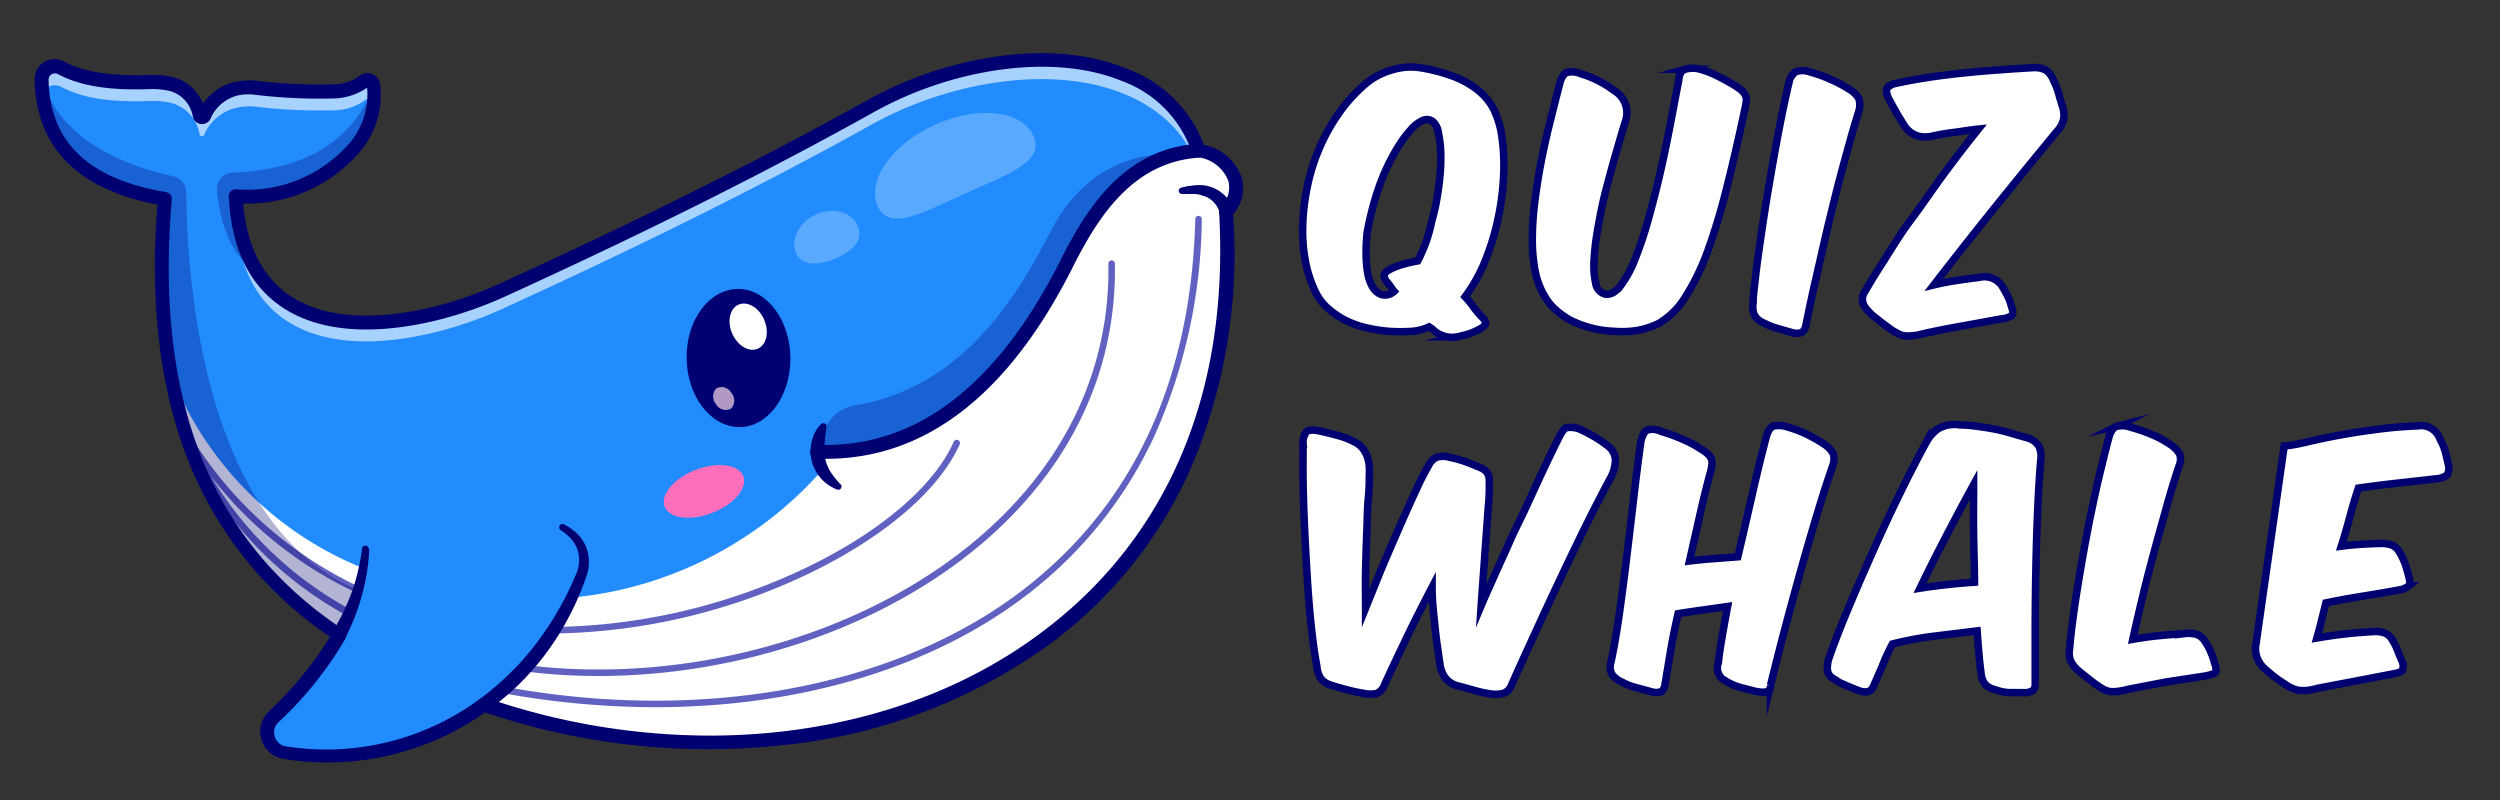
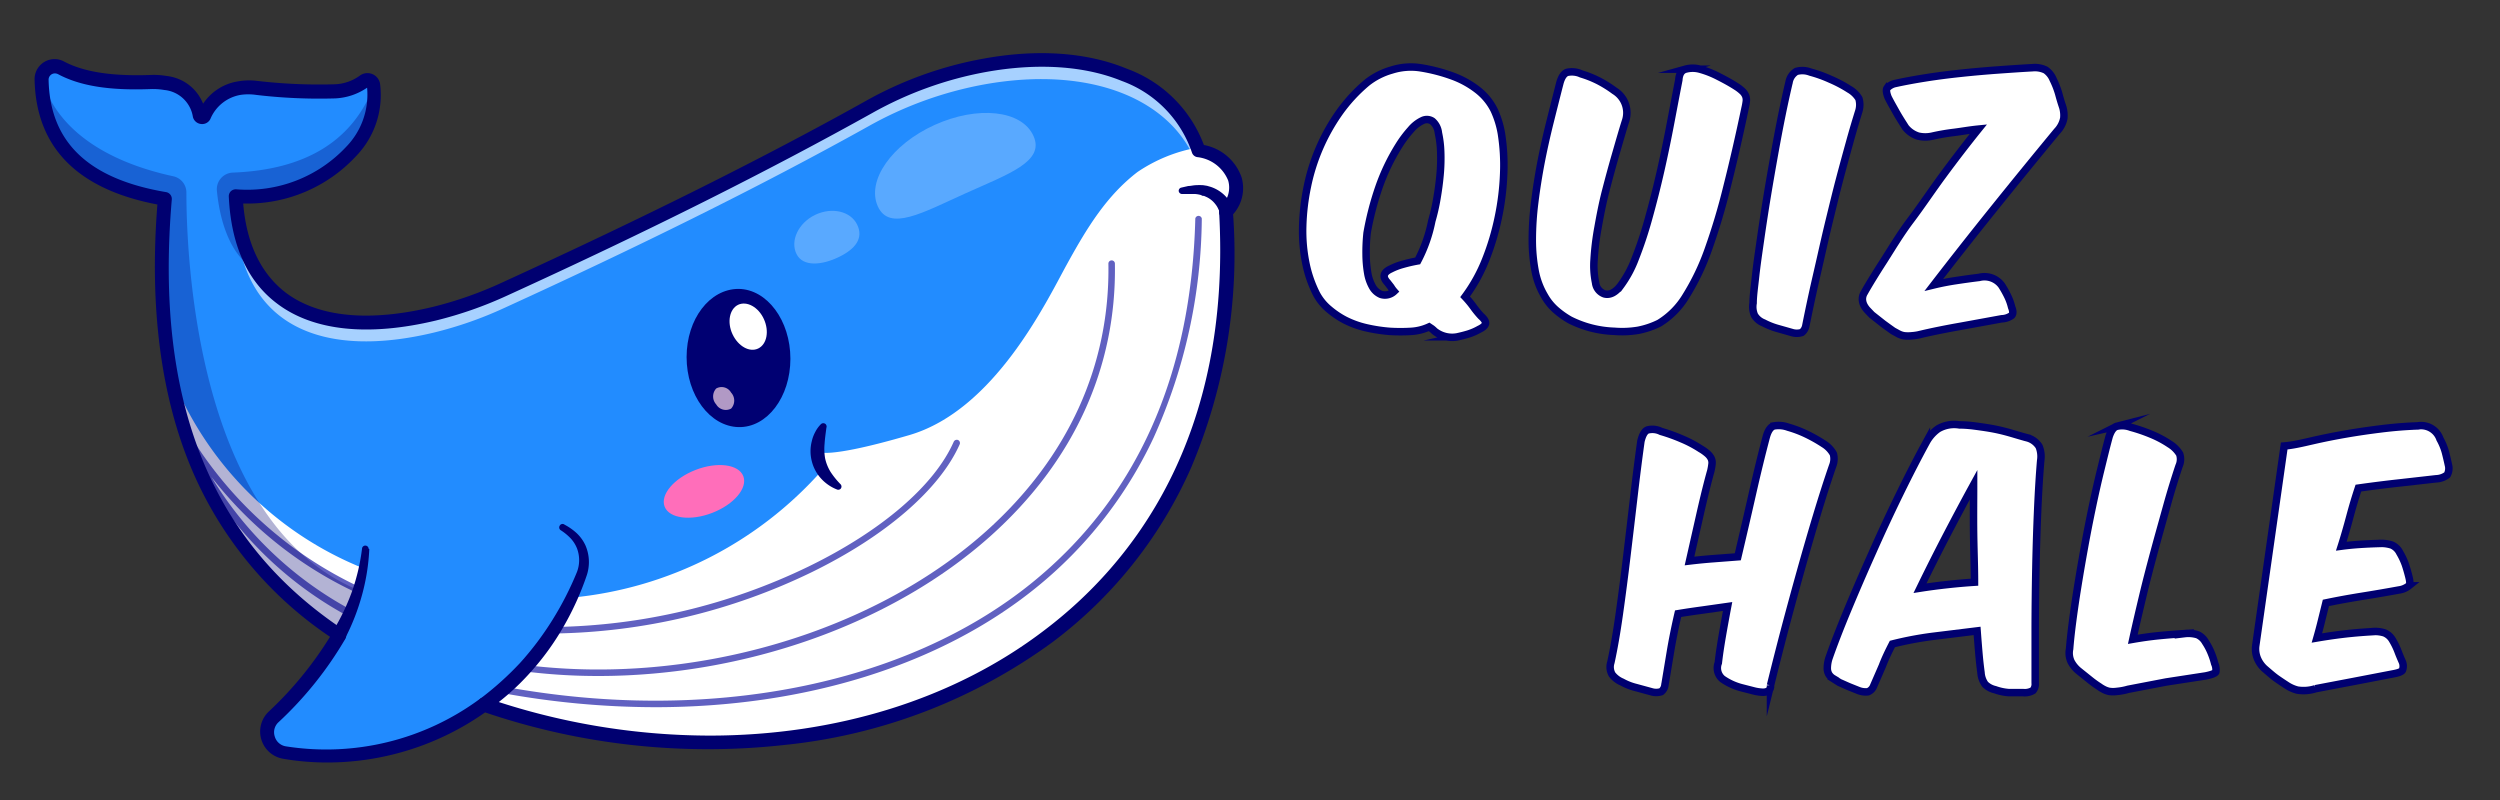
<svg xmlns="http://www.w3.org/2000/svg" id="Layer_1" data-name="Layer 1" viewBox="0 0 250 80">
  <rect x="0" y="0" width="250" height="80" fill="#333333" stroke="none" />
  <defs>
    <style>
      .cls-1 {
        fill: #228cff;
      }

      .cls-2 {
        opacity: 0.6;
      }

      .cls-11, .cls-3 {
        fill: #fff;
      }

      .cls-4 {
        fill: #6161c1;
      }

      .cls-5 {
        fill: #000070;
      }

      .cls-6 {
        fill: #ff6eba;
      }

      .cls-7 {
        opacity: 0.3;
      }

      .cls-8 {
        opacity: 0.25;
      }

      .cls-9 {
        fill: #000072;
      }

      .cls-10 {
        fill: #b199c5;
      }

      .cls-11 {
        stroke: #000070;
        stroke-miterlimit: 10;
        stroke-width: 0.75px;
      }
    </style>
  </defs>
  <g>
    <path class="cls-1" d="M122.64,21.87c2.1,44.63-39.92,60.3-74.14,48.61l-.1,0c-.27.2-.55.39-.83.58h0A26.48,26.48,0,0,1,28.44,75.2a2.07,2.07,0,0,1-1.1-3.52q.66-.63,1.29-1.29h0a34,34,0,0,0,5.3-6.93l-.15-.1-.16-.1C25,57.46,19.25,49.11,17.11,37.46a64.5,64.5,0,0,1-.74-16.09c0-.5.07-1,.12-1.5C8.11,18.47,4.31,14.32,4.16,8a1.61,1.61,0,0,1,.06-.44h0a1.34,1.34,0,0,1,1.92-.75C8.49,8.08,11.61,8.33,15,8.21a6.7,6.7,0,0,1,1.55.1A3.88,3.88,0,0,1,20,11.56a.24.24,0,0,0,.45,0,4.68,4.68,0,0,1,3.45-2.76,6.18,6.18,0,0,1,1.77,0,53.76,53.76,0,0,0,7.81.34,5.3,5.3,0,0,0,3-1,.58.58,0,0,1,.92.36c0,.09,0,.17,0,.25.74,5.2-5.27,11.39-13.78,10.92a15.16,15.16,0,0,0,2.07,7.45h0c3.22,5.12,9.84,6.2,17.8,4.29a38.55,38.55,0,0,0,7-2.45c13.11-6,25.43-12,36.42-18.17a37.3,37.3,0,0,1,11.6-4.2c10.75-1.92,19,1.52,21.3,8.19,0,.11.08.22.11.33,4.1.85,4.56,4.34,2.75,6.08,0,.24,0,.48,0,.72Z" />
    <g class="cls-2">
-       <path class="cls-3" d="M23.86,10.73a4.69,4.69,0,0,0-3.45,2.77.24.24,0,0,1-.45-.05,3.89,3.89,0,0,0-3.4-3.26A7.3,7.3,0,0,0,15,10.1c-3.4.12-6.52-.14-8.87-1.41a1.34,1.34,0,0,0-1.89.67c0-.44-.08-.9-.09-1.36a1.33,1.33,0,0,1,2-1.19C8.49,8.08,11.61,8.33,15,8.21a6.7,6.7,0,0,1,1.55.1A3.88,3.88,0,0,1,20,11.56a.24.24,0,0,0,.45,0,4.68,4.68,0,0,1,3.45-2.76,6.18,6.18,0,0,1,1.77,0,53.76,53.76,0,0,0,7.81.34,5.3,5.3,0,0,0,3-1,.58.58,0,0,1,.92.36,6,6,0,0,1,0,2.08,1.25,1.25,0,0,0,0-.19.57.57,0,0,0-.92-.36,5.46,5.46,0,0,1-3,1,55.27,55.27,0,0,1-7.81-.35A6.18,6.18,0,0,0,23.86,10.73Z" />
-     </g>
+       </g>
    <g class="cls-2">
      <path class="cls-3" d="M123.47,19.74c-.38-1.23-1.52-2.35-3.62-2.79,0-.11-.07-.22-.11-.33C117.39,10,109.19,6.51,98.44,8.44a37.28,37.28,0,0,0-11.6,4.19c-11,6.13-23.31,12.18-36.42,18.17a38.55,38.55,0,0,1-7,2.45c-10.92,2.63-19.33-.38-19.87-11.74h.18c1.34,9.79,9.4,12.32,19.69,9.85a38.55,38.55,0,0,0,7-2.45c13.11-6,25.43-12,36.42-18.17a37.3,37.3,0,0,1,11.6-4.2c10.75-1.92,19,1.52,21.3,8.19,0,.11.08.22.11.33C123,15.73,124,18,123.47,19.74Z" />
    </g>
    <path class="cls-3" d="M36.34,56.83a20.32,20.32,0,0,1-2.72,6.43C25,57.46,19.25,49.11,17.11,37.46h0A34.42,34.42,0,0,0,36.34,56.83Z" />
    <path class="cls-3" d="M122.6,21.15c2.59,45.18-39.7,61.09-74.1,49.33,4.92-3.2,8.7-10.72,8.7-10.72A38.25,38.25,0,0,0,82.23,47l-.49-1.85s.67.85,9.19-1.64,13.69-13.31,15.75-17.06,4-6.89,7.07-9.25a15.57,15.57,0,0,1,6-2.44c0,.11.08.22.11.33C124,15.92,124.41,19.41,122.6,21.15Z" />
    <path class="cls-4" d="M59.84,67.6a58.69,58.69,0,0,1-7.4-.46.32.32,0,0,1-.29-.32.32.32,0,0,1,.36-.32,59.77,59.77,0,0,0,7.34.45c14.42,0,29.05-5.12,38.8-13.86,8.15-7.31,12.36-16.55,12.19-26.72a.32.32,0,0,1,.32-.33.32.32,0,0,1,.33.32c.18,10.36-4.11,19.78-12.4,27.21C89.22,62.42,74.42,67.6,59.84,67.6Z" />
    <path class="cls-4" d="M65.53,70.72A85.26,85.26,0,0,1,50.2,69.3a.32.32,0,0,1-.26-.38.33.33,0,0,1,.38-.27c20.45,3.78,40.23-.1,52.9-10.39,10.44-8.47,15.92-20.71,16.31-36.4a.33.33,0,0,1,.65,0,54.24,54.24,0,0,1-4.81,21.89,42.38,42.38,0,0,1-11.74,15C94,66.56,80.42,70.72,65.53,70.72Z" />
    <path class="cls-4" d="M55.39,63.35a.33.33,0,0,1-.32-.32.32.32,0,0,1,.32-.33,60.34,60.34,0,0,0,25.47-6.05c7.31-3.56,12.59-8.11,14.51-12.47A.34.34,0,0,1,95.8,44a.33.33,0,0,1,.17.43c-2,4.5-7.38,9.17-14.82,12.8A61,61,0,0,1,55.4,63.35Z" />
    <path class="cls-4" d="M35,61.64a.32.32,0,0,1-.16,0A37.06,37.06,0,0,1,18.36,43.71a.33.33,0,0,1,.15-.42.33.33,0,0,1,.43.12A39.62,39.62,0,0,0,36,58.72a.31.31,0,0,1,.16.43.33.33,0,0,1-.43.16A39.49,39.49,0,0,1,21.14,47.69,36.55,36.55,0,0,0,35.14,61a.33.33,0,0,1,.13.44A.32.32,0,0,1,35,61.64Z" />
    <path class="cls-5" d="M32.73,76.25a26,26,0,0,1-4.4-.37,2.76,2.76,0,0,1-1.48-4.7A36.3,36.3,0,0,0,33,63.68,38.12,38.12,0,0,1,19.14,46.85c-3.06-7.28-4.21-16.16-3.4-26.4C7.75,18.93,3.62,14.75,3.46,8a2,2,0,0,1,3-1.82c1.93,1,4.64,1.45,8.51,1.32a7.76,7.76,0,0,1,1.71.1,4.44,4.44,0,0,1,3.63,2.77,5.16,5.16,0,0,1,3.41-2.22,6.46,6.46,0,0,1,2-.06,53.57,53.57,0,0,0,7.7.34A4.54,4.54,0,0,0,36,7.55a1.28,1.28,0,0,1,2,.79,8.79,8.79,0,0,1-2.39,7.27,14.81,14.81,0,0,1-11.29,4.74c.33,4,1.76,7,4.26,8.92,3.27,2.46,8.35,2.95,14.7,1.42a38.12,38.12,0,0,0,6.85-2.4c14.34-6.56,26.24-12.5,36.37-18.15A37.69,37.69,0,0,1,98.32,5.87c5.43-1,10.4-.64,14.36,1a12.94,12.94,0,0,1,7.71,7.63,4.94,4.94,0,0,1,3.77,3.24,3.91,3.91,0,0,1-.85,3.69,54.81,54.81,0,0,1-4.2,25.34,43.89,43.89,0,0,1-13.8,17.4,54.77,54.77,0,0,1-26.9,10.33,69.28,69.28,0,0,1-29.9-3.26A27.42,27.42,0,0,1,32.73,76.25ZM5.49,7.34A.63.63,0,0,0,4.86,8c.14,6.24,4,9.9,11.74,11.21a.69.69,0,0,1,.58.74c-1.73,20.11,3.87,34.15,17.13,43a.71.71,0,0,1,.23.92,36.42,36.42,0,0,1-6.72,8.38,1.36,1.36,0,0,0-.35,1.38,1.38,1.38,0,0,0,1.09,1A25.88,25.88,0,0,0,48,69.88a.69.69,0,0,1,.64-.09,68.91,68.91,0,0,0,22.31,3.77C83.45,73.56,95.32,70,104.47,63c8.67-6.57,18.73-19.17,17.44-41.85a.65.65,0,0,1,.21-.54,2.56,2.56,0,0,0,.7-2.55,3.78,3.78,0,0,0-3.11-2.35.67.67,0,0,1-.52-.47,11.57,11.57,0,0,0-7-7.14c-3.72-1.52-8.43-1.83-13.6-.9a36.66,36.66,0,0,0-11.38,4.11C77,17,65.09,23,50.71,29.56a39.45,39.45,0,0,1-7.11,2.49c-6.76,1.62-12.25,1.05-15.86-1.67-3-2.24-4.63-5.85-4.86-10.72a.71.71,0,0,1,.2-.53.73.73,0,0,1,.53-.2,13.55,13.55,0,0,0,11-4.24,7.49,7.49,0,0,0,2.1-5.92,6.14,6.14,0,0,1-3.18,1.07,53.72,53.72,0,0,1-7.92-.35,5.33,5.33,0,0,0-1.56,0,4,4,0,0,0-3,2.38.91.91,0,0,1-.94.53.93.93,0,0,1-.82-.71A3.2,3.2,0,0,0,16.44,9,6.86,6.86,0,0,0,15,8.91C10.9,9.06,8,8.59,5.81,7.42A.72.72,0,0,0,5.49,7.34Zm14.29,4h0Z" />
-     <path class="cls-5" d="M82.61,45.88h-.89a.7.7,0,0,1,0-1.4c9.76.38,17.93-5.8,24.28-18.35,2.74-5.52,6.52-11.24,13.75-11.75a.71.71,0,0,1,.75.65.7.7,0,0,1-.65.74c-6.53.46-10,5.81-12.6,11C100.86,39.45,92.56,45.88,82.61,45.88Z" />
    <path class="cls-5" d="M82.64,42.77c-.07.55-.15,1.09-.18,1.59a5.53,5.53,0,0,0,.05,1.47,4.34,4.34,0,0,0,.54,1.35,8,8,0,0,0,1,1.24h0a.33.33,0,0,1,0,.47.33.33,0,0,1-.35.06,4.23,4.23,0,0,1-1.57-1.07,4,4,0,0,1-.95-1.76,4,4,0,0,1,0-2,3.55,3.55,0,0,1,.34-.91,3,3,0,0,1,.57-.79.34.34,0,0,1,.48,0,.37.37,0,0,1,.09.28Z" />
    <path class="cls-5" d="M121.92,21.31s0,0,0,0a.14.14,0,0,0,0-.06l0-.12c0-.09-.07-.17-.1-.25a2.05,2.05,0,0,0-.29-.47,2.37,2.37,0,0,0-.86-.7l-.27-.12c-.09,0-.19,0-.28-.08a3,3,0,0,0-.61-.11c-.2,0-.42,0-.63,0l-.65,0h0a.34.34,0,0,1-.36-.3.33.33,0,0,1,.26-.34l.7-.16c.24,0,.48-.07.73-.08a6.52,6.52,0,0,1,.76,0l.38.06.38.11a3.66,3.66,0,0,1,1.37.83,4.1,4.1,0,0,1,.53.64c.07.12.14.23.2.36a1.63,1.63,0,0,1,.09.19l0,.11,0,.13a.7.7,0,1,1-1.36.32Z" />
    <path class="cls-5" d="M56.46,52.47a5.66,5.66,0,0,1,1.2.84,3.92,3.92,0,0,1,.89,1.24,4.2,4.2,0,0,1,.12,3,28.73,28.73,0,0,1-2.32,5.12A26.32,26.32,0,0,1,53,67.28,24.63,24.63,0,0,1,48.81,71,.7.7,0,0,1,48,69.89h0a30.72,30.72,0,0,0,4-3.59A30.07,30.07,0,0,0,55.24,62a31.58,31.58,0,0,0,2.46-4.81,3.33,3.33,0,0,0,0-2.35,3.21,3.21,0,0,0-.63-1,5.27,5.27,0,0,0-1-.82h0a.33.33,0,0,1-.1-.45A.32.32,0,0,1,56.46,52.47Z" />
    <path class="cls-5" d="M36.93,54.91a20.93,20.93,0,0,1-.72,4.56,22.17,22.17,0,0,1-1.68,4.33h0a.7.7,0,1,1-1.24-.63l0-.05a21.94,21.94,0,0,0,1.92-4,20.38,20.38,0,0,0,1-4.31.33.33,0,0,1,.65.06Z" />
    <ellipse class="cls-6" cx="70.56" cy="49.43" rx="4.23" ry="2.31" transform="matrix(0.93, -0.36, 0.36, 0.93, -13.02, 28.57)" />
    <g class="cls-7">
-       <path class="cls-5" d="M116.88,15.47s-7.31-.73-11.62,7.3c-3,5.68-8.28,15.87-19.79,17.77A4,4,0,0,0,82.18,45c0,.07,0,.15,0,.23S95.93,45.65,103,33,109.28,19.81,116.88,15.47Z" />
-     </g>
+       </g>
    <g class="cls-7">
      <path class="cls-5" d="M35.82,59a12.74,12.74,0,0,1-2,4.35h0c-8.67-5.8-14.52-14.18-16.67-25.9a64.5,64.5,0,0,1-.74-16.09c0-.5.07-1,.12-1.5C8.11,18.47,4.31,14.32,4.16,8a1.61,1.61,0,0,1,.06-.44c0,.17.79,7.39,13.12,10.07a1.66,1.66,0,0,1,1.3,1.61C18.64,25.58,19.61,52.28,35.82,59Z" />
    </g>
    <g class="cls-7">
      <path class="cls-5" d="M23.57,19.63a15.16,15.16,0,0,0,2.07,7.45c-2.89-1.61-3.72-5.62-3.95-8a1.66,1.66,0,0,1,1.59-1.82q10.88-.42,14.07-8.58C38.09,13.91,32.08,20.1,23.57,19.63Z" />
    </g>
    <g class="cls-8">
      <path class="cls-3" d="M103.35,13.6c1.15,2.56-2.49,3.79-6.79,5.73s-7.63,3.86-8.78,1.3,1.39-6.2,5.69-8.14S102.19,11,103.35,13.6Z" />
    </g>
    <g class="cls-8">
      <path class="cls-3" d="M85.72,22.47c.65,1.35-.17,2.43-1.85,3.24s-3.57,1-4.22-.31.18-3.1,1.86-3.91S85.07,21.12,85.72,22.47Z" />
    </g>
    <g>
      <path class="cls-9" d="M73.85,28.89c-2.87,0-5.19,3-5.19,6.82s2.33,6.93,5.19,7,5.19-3,5.19-6.83S76.71,28.92,73.85,28.89Z" />
      <path class="cls-3" d="M73.81,30.48c-.86.42-1.12,1.74-.56,2.94s1.7,1.85,2.57,1.43,1.12-1.73.57-2.94S74.68,30.07,73.81,30.48Z" />
      <path class="cls-10" d="M71.62,38.85a1.18,1.18,0,0,0,0,1.59,1.11,1.11,0,0,0,1.49.42,1.18,1.18,0,0,0,0-1.6A1.09,1.09,0,0,0,71.62,38.85Z" />
    </g>
  </g>
  <g>
    <path class="cls-11" d="M148.55,32.36q-.06.3-.63.57a5.62,5.62,0,0,1-1.08.47c-.36.11-.72.2-1.08.28a2.81,2.81,0,0,1-2.31-.57,2.6,2.6,0,0,0-.27-.24l-.27-.18a5,5,0,0,1-1.83.45,17.86,17.86,0,0,1-2.07,0,15.77,15.77,0,0,1-2.37-.36,9.22,9.22,0,0,1-2.16-.78,8.6,8.6,0,0,1-1.59-1.08,5.14,5.14,0,0,1-1.23-1.5,12,12,0,0,1-1.08-3.12,16.16,16.16,0,0,1-.31-3.66,22.23,22.23,0,0,1,.45-3.91,19.7,19.7,0,0,1,3.21-7.47,16,16,0,0,1,2.77-3A7.12,7.12,0,0,1,139.18,7,6.31,6.31,0,0,1,142,6.77a17.12,17.12,0,0,1,3.26.84A9.21,9.21,0,0,1,147.77,9a5.88,5.88,0,0,1,1.64,2,9.26,9.26,0,0,1,.73,2.35,20.32,20.32,0,0,1,.23,4,26.09,26.09,0,0,1-.53,4.35,25.15,25.15,0,0,1-1.27,4.26,16.27,16.27,0,0,1-2.06,3.72,9.91,9.91,0,0,1,.83,1,9.37,9.37,0,0,0,.76.93Q148.61,32.06,148.55,32.36Zm-9.46-3.66-.35-.45q-.78-.84.33-1.35a6.29,6.29,0,0,1,1.19-.46,14.79,14.79,0,0,1,1.51-.35,14.6,14.6,0,0,0,1.41-4,19.93,19.93,0,0,0,.51-2.23c.14-.81.25-1.62.32-2.42a17.72,17.72,0,0,0,.06-2.28,10.25,10.25,0,0,0-.23-1.86,1.79,1.79,0,0,0-.6-1.18,1,1,0,0,0-1-.06,3.45,3.45,0,0,0-1.15.9,11.33,11.33,0,0,0-1.22,1.63,20.68,20.68,0,0,0-2,4.2,29.78,29.78,0,0,0-1.16,4.5,18.08,18.08,0,0,0-.1,2.16,11.39,11.39,0,0,0,.16,1.85,4.14,4.14,0,0,0,.48,1.38,1.75,1.75,0,0,0,.84.76,1.33,1.33,0,0,0,1.32-.3A3.1,3.1,0,0,1,139.09,28.7Z" />
    <path class="cls-11" d="M153.52,27.13a16.69,16.69,0,0,1-.29-3.2,30.27,30.27,0,0,1,.24-3.69q.24-1.95.63-4c.26-1.34.56-2.68.89-4s.67-2.67,1-3.95c.16-.58.4-.93.71-1.05a2.22,2.22,0,0,1,1.42.15,10.4,10.4,0,0,1,1.73.69,11.72,11.72,0,0,1,1.6,1,2.58,2.58,0,0,1,1.11,3c-.32,1-.65,2.17-1,3.38s-.68,2.43-1,3.67-.55,2.45-.76,3.63a26.33,26.33,0,0,0-.39,3.18,8.29,8.29,0,0,0,.15,2.34,1.33,1.33,0,0,0,.88,1.11q.81.21,1.59-.78a11.21,11.21,0,0,0,1.49-2.74,39.57,39.57,0,0,0,1.35-4.07c.43-1.54.83-3.12,1.2-4.75s.7-3.24,1-4.82.57-3,.81-4.23q.06-.9.66-1.08a2.72,2.72,0,0,1,1.46,0,9.33,9.33,0,0,1,1.83.72c.65.33,1.24.65,1.78,1a4,4,0,0,1,.65.5,1.29,1.29,0,0,1,.31.46,1.16,1.16,0,0,1,.06.53,5.68,5.68,0,0,1-.12.67q-.9,4.29-1.81,7.88A64.14,64.14,0,0,1,170.81,25a23.74,23.74,0,0,1-2.22,4.62,8,8,0,0,1-2.67,2.7,8.27,8.27,0,0,1-2.1.71,9.71,9.71,0,0,1-2.4.1A10.63,10.63,0,0,1,157,32a8.53,8.53,0,0,1-1.41-1,5.34,5.34,0,0,1-1.14-1.41A7.69,7.69,0,0,1,153.52,27.13Z" />
    <path class="cls-11" d="M185.89,9.86a2.19,2.19,0,0,1,0,1.23c-.28.9-.59,1.93-.91,3.09s-.66,2.39-1,3.68-.66,2.61-1,4-.63,2.67-.93,4-.58,2.51-.83,3.66-.46,2.17-.64,3.07a1.13,1.13,0,0,1-.4.66,1.65,1.65,0,0,1-1,0l-1.48-.42a7.22,7.22,0,0,1-1.34-.54,1.83,1.83,0,0,1-.91-.76,2.15,2.15,0,0,1-.14-1.22c0-.7.13-1.6.25-2.71s.3-2.33.49-3.65.4-2.71.64-4.17.49-2.89.74-4.29.5-2.72.76-4,.5-2.35.72-3.29a1.58,1.58,0,0,1,.73-1.06,2.22,2.22,0,0,1,1.4.07,13,13,0,0,1,2,.72,12.73,12.73,0,0,1,1.89,1A2.67,2.67,0,0,1,185.89,9.86Z" />
    <path class="cls-11" d="M195.4,13.24a21,21,0,0,0-2.15.37,3.16,3.16,0,0,1-1.44,0,2.62,2.62,0,0,1-1.26-.87l-.4-.63c-.15-.24-.31-.5-.47-.78l-.46-.82c-.15-.27-.29-.53-.41-.77-.18-.46-.21-.77-.1-.93a1.54,1.54,0,0,1,.76-.45c.9-.2,1.92-.39,3.05-.57s2.3-.33,3.52-.46,2.45-.24,3.69-.33,2.41-.17,3.51-.23a2.46,2.46,0,0,1,1.32.23,2.13,2.13,0,0,1,.75.94,8.48,8.48,0,0,1,.56,1.43c.11.41.22.79.34,1.15a2.91,2.91,0,0,1,.17,1.31,2.61,2.61,0,0,1-.68,1.3q-3.15,3.81-6.31,7.74t-6,7.62c.74-.18,1.48-.32,2.21-.43s1.5-.22,2.32-.32a2.12,2.12,0,0,1,2.25.81,10.49,10.49,0,0,1,.62,1.11,5.29,5.29,0,0,1,.37,1.05q.24.6,0,.84a1.81,1.81,0,0,1-1,.33l-4.05.74c-1.42.25-2.73.51-3.93.79a5.13,5.13,0,0,1-1,.17,3.49,3.49,0,0,1-.75,0,1.88,1.88,0,0,1-.58-.19l-.53-.29q-.51-.36-1-.72l-1.14-.9-.43-.45a2.16,2.16,0,0,1-.36-.51,1.42,1.42,0,0,1-.15-.58,1.24,1.24,0,0,1,.19-.68c.46-.82,1.1-1.86,1.91-3.12S190,23.43,191.08,22s2.12-3,3.28-4.57,2.32-3.08,3.48-4.52C196.94,13,196.13,13.15,195.4,13.24Z" />
-     <path class="cls-11" d="M138.16,56.84q.92-2.16,1.8-4.17T141.61,49a25.58,25.58,0,0,1,1.24-2.43,1.77,1.77,0,0,1,.8-.84,2.21,2.21,0,0,1,1.3,0,11.06,11.06,0,0,1,1.46.39c.39.14.85.32,1.39.54a2.78,2.78,0,0,1,.68.36,1.1,1.1,0,0,1,.33.42,1.6,1.6,0,0,1,.12.57c0,.22,0,.48,0,.78s0,.92-.09,1.74l-.21,2.88c-.08,1.1-.16,2.27-.25,3.51s-.18,2.45-.26,3.63c.42-1,.88-2,1.37-3.1s1-2.19,1.48-3.29S152,52,152.47,51l1.38-3c.43-.92.82-1.74,1.17-2.47s.64-1.33.88-1.79c.3-.62.6-1,.9-1a2.61,2.61,0,0,1,1.41.28c.46.22.92.47,1.37.74a11.27,11.27,0,0,1,1.3.91,1.83,1.83,0,0,1,.66,1.41,4,4,0,0,1-.39,1.53q-.75,1.38-1.65,3.15t-1.83,3.69c-.62,1.28-1.24,2.59-1.87,3.92S154.57,61,154,62.23l-1.61,3.52q-.75,1.65-1.29,2.88a1.35,1.35,0,0,1-.81.72,3.56,3.56,0,0,1-1.47,0c-.36-.06-.67-.12-.93-.19l-.73-.2-.69-.19c-.23-.07-.49-.14-.77-.2a2.35,2.35,0,0,1-1.2-.82,3,3,0,0,1-.48-1.16c-.06-.42-.13-.93-.22-1.53s-.18-1.25-.26-2-.15-1.44-.22-2.18-.11-1.46-.11-2.16c-.46.88-.93,1.8-1.41,2.75s-.93,1.87-1.36,2.77-.83,1.74-1.19,2.51-.65,1.4-.87,1.9a1.4,1.4,0,0,1-.76.71,3,3,0,0,1-1.1,0c-.62-.1-1.21-.22-1.78-.37s-1.12-.31-1.64-.47a2.1,2.1,0,0,1-1-.64,2.48,2.48,0,0,1-.41-1.25c-.16-.82-.3-1.76-.43-2.83s-.25-2.22-.35-3.44-.19-2.62-.27-4-.15-2.79-.21-4.18-.1-2.75-.12-4.08,0-2.57,0-3.71a1.68,1.68,0,0,1,.36-1.23q.33-.27,1.29-.06c.74.16,1.41.33,2,.5a7.35,7.35,0,0,1,1.68.7,2.3,2.3,0,0,1,.72.66,3.06,3.06,0,0,1,.41.83,3.86,3.86,0,0,1,.16.9,6,6,0,0,1,0,.85c0,.52,0,1.28-.1,2.28s-.1,2.12-.15,3.35-.09,2.51-.12,3.84,0,2.59,0,3.79Z" />
    <path class="cls-11" d="M181.67,51.56q-.84,2.79-1.66,5.73t-1.59,5.85q-.76,2.91-1.37,5.4a.6.6,0,0,1-.22.56,1.13,1.13,0,0,1-.62.12,4.39,4.39,0,0,1-.91-.15l-1.13-.29a5.94,5.94,0,0,1-1.92-.88,1.42,1.42,0,0,1-.42-1.61q.12-1.08.36-2.49t.57-3.15l-2.47.35c-.81.11-1.64.23-2.48.37-.32,1.38-.58,2.68-.78,3.89l-.54,3.25a1,1,0,0,1-.37.66,1.65,1.65,0,0,1-1,0l-1.54-.42a5.59,5.59,0,0,1-1.37-.54,2.45,2.45,0,0,1-1-.76,1.51,1.51,0,0,1-.12-1.22q.45-2.07.84-4.83t.75-5.76q.36-3,.71-6t.7-5.51q.24-1,.69-1.14a1.92,1.92,0,0,1,1.32.15,17.36,17.36,0,0,1,2.06.74,11.57,11.57,0,0,1,1.9,1,4.24,4.24,0,0,1,.71.51,1.51,1.51,0,0,1,.36.48,1.06,1.06,0,0,1,.07.54,5.59,5.59,0,0,1-.12.69c-.32,1.14-.65,2.48-1,4l-1.13,5c.84-.1,1.67-.18,2.48-.24l2.35-.18q.75-3.18,1.46-6.31t1.39-5.69c.18-.64.44-1,.77-1.09a2.77,2.77,0,0,1,1.42.13,11.49,11.49,0,0,1,1.8.68,15.07,15.07,0,0,1,1.77,1,2.71,2.71,0,0,1,.95,1,1.9,1.9,0,0,1-.08,1.2Q182.51,48.77,181.67,51.56Z" />
    <path class="cls-11" d="M193.24,63.64a34.81,34.81,0,0,0-4,.76c-.4.78-.75,1.51-1,2.18l-.87,2a1,1,0,0,1-.58.6,2,2,0,0,1-1-.15l-.85-.34c-.31-.13-.63-.28-1-.44l-.63-.4a1.27,1.27,0,0,1-.42-.41,1.22,1.22,0,0,1-.16-.61,3.38,3.38,0,0,1,.16-1q.72-2.07,1.88-4.86t2.49-5.76q1.33-3,2.73-5.86t2.65-5.15a3.93,3.93,0,0,1,1.17-1.32,3.19,3.19,0,0,1,2.13-.39c.82,0,1.55.11,2.19.2s1.23.19,1.76.31,1,.25,1.47.39.9.27,1.36.39a2,2,0,0,1,1.19.87,2.67,2.67,0,0,1,.16,1.41q-.18,2.13-.3,4.89t-.18,5.76q-.06,3-.07,6c0,2,0,3.87,0,5.59a1,1,0,0,1-.22.75,1.62,1.62,0,0,1-1,.21c-.52,0-1,0-1.44,0a5.19,5.19,0,0,1-1.35-.29,2.07,2.07,0,0,1-1-.54,2.25,2.25,0,0,1-.41-1.17c-.08-.58-.15-1.21-.21-1.9s-.12-1.45-.18-2.27Zm1.47-5.18c.91-.1,1.82-.18,2.74-.24,0-1.64-.07-3.27-.09-4.9s0-3.25,0-4.85q-1.2,2.19-2.59,4.85T192,58.82C192.89,58.68,193.8,58.56,194.71,58.46Z" />
    <path class="cls-11" d="M216.61,68.2l-3.8.73a5.84,5.84,0,0,1-1.11.21,2.75,2.75,0,0,1-.78,0,2.05,2.05,0,0,1-.55-.2,3.23,3.23,0,0,1-.44-.27A10.14,10.14,0,0,1,209,68l-1.11-.89a3,3,0,0,1-.78-.94,2.05,2.05,0,0,1-.15-1.28c.06-.78.16-1.7.3-2.77s.31-2.23.51-3.47.42-2.52.66-3.85.5-2.66.78-4,.56-2.59.86-3.81.57-2.34.85-3.36c.2-.58.45-.92.76-1a2.43,2.43,0,0,1,1.4.1,16.45,16.45,0,0,1,2,.68,10.42,10.42,0,0,1,1.89,1,3,3,0,0,1,1,1,1.65,1.65,0,0,1-.07,1.2c-.4,1.2-.81,2.52-1.22,4s-.82,2.92-1.23,4.44-.8,3-1.17,4.55-.71,3-1,4.33q1.38-.24,2.58-.36t2.61-.21a3.15,3.15,0,0,1,1.28.11,1.73,1.73,0,0,1,.79.73,6.13,6.13,0,0,1,.58,1.1,7.28,7.28,0,0,1,.35,1.06,1.41,1.41,0,0,1,.11.84c-.08.14-.42.27-1,.39Z" />
    <path class="cls-11" d="M231.3,44.06q1.57-.36,3.3-.66c1.15-.2,2.33-.37,3.54-.52s2.42-.25,3.62-.29A2,2,0,0,1,244,43.91a5.88,5.88,0,0,1,.54,1.31c.1.39.2.81.3,1.27a1.34,1.34,0,0,1-.12,1,1.92,1.92,0,0,1-1.11.39l-3.72.42q-1.92.21-4.05.51c-.3.9-.58,1.84-.84,2.81s-.55,2-.87,3q.9-.12,1.8-.18t1.92-.09a3.52,3.52,0,0,1,1.32.15,1.6,1.6,0,0,1,.81.78,6.7,6.7,0,0,1,.56,1.19c.13.39.24.78.34,1.18s.17.77,0,.93a2,2,0,0,1-1,.42c-1.2.22-2.43.43-3.68.63s-2.45.42-3.61.66l-.45,1.82c-.14.57-.29,1.13-.45,1.69.94-.16,1.83-.29,2.68-.39s1.78-.18,2.78-.24a3.1,3.1,0,0,1,1.3.12,1.66,1.66,0,0,1,.8.72,6.83,6.83,0,0,1,.55,1.13c.13.35.28.7.44,1.06a1.13,1.13,0,0,1,0,.83c-.1.15-.42.27-1,.37l-3.9.75-3.78.72a3.92,3.92,0,0,1-1.82.14,3.55,3.55,0,0,1-1.06-.47c-.34-.22-.67-.44-1-.67s-.67-.53-1.09-.89a2.89,2.89,0,0,1-.79-1,2.52,2.52,0,0,1-.23-1.38l2.85-20C229.3,44.53,230.25,44.3,231.3,44.06Z" />
  </g>
</svg>